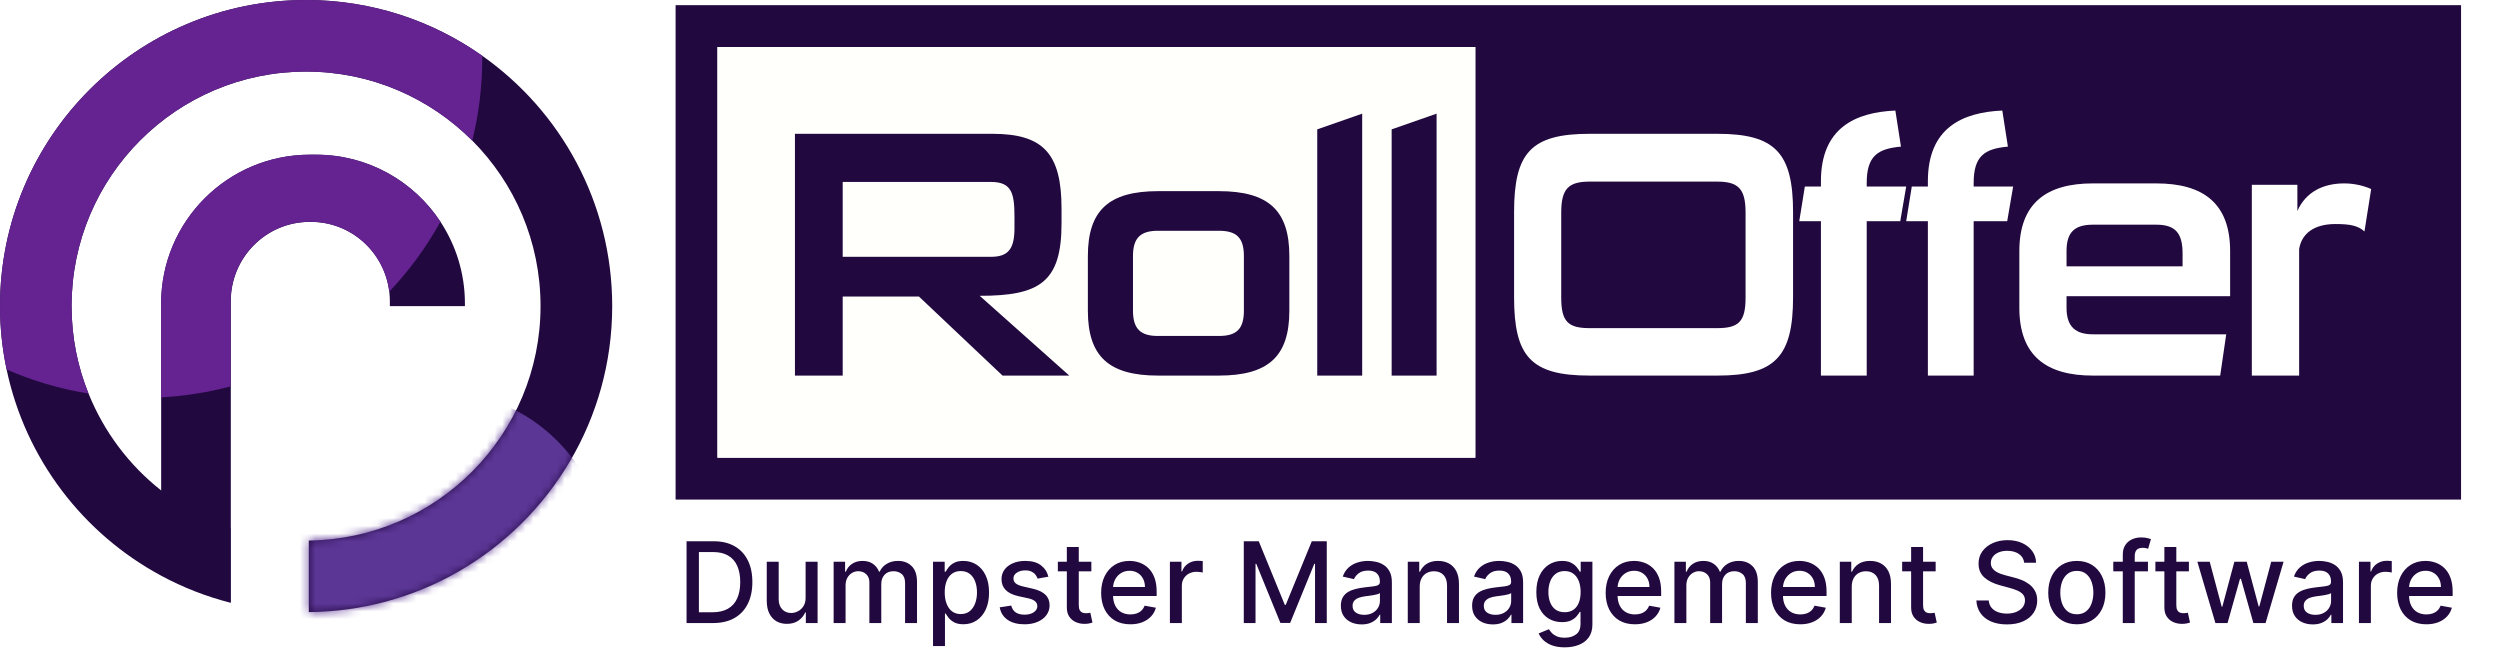
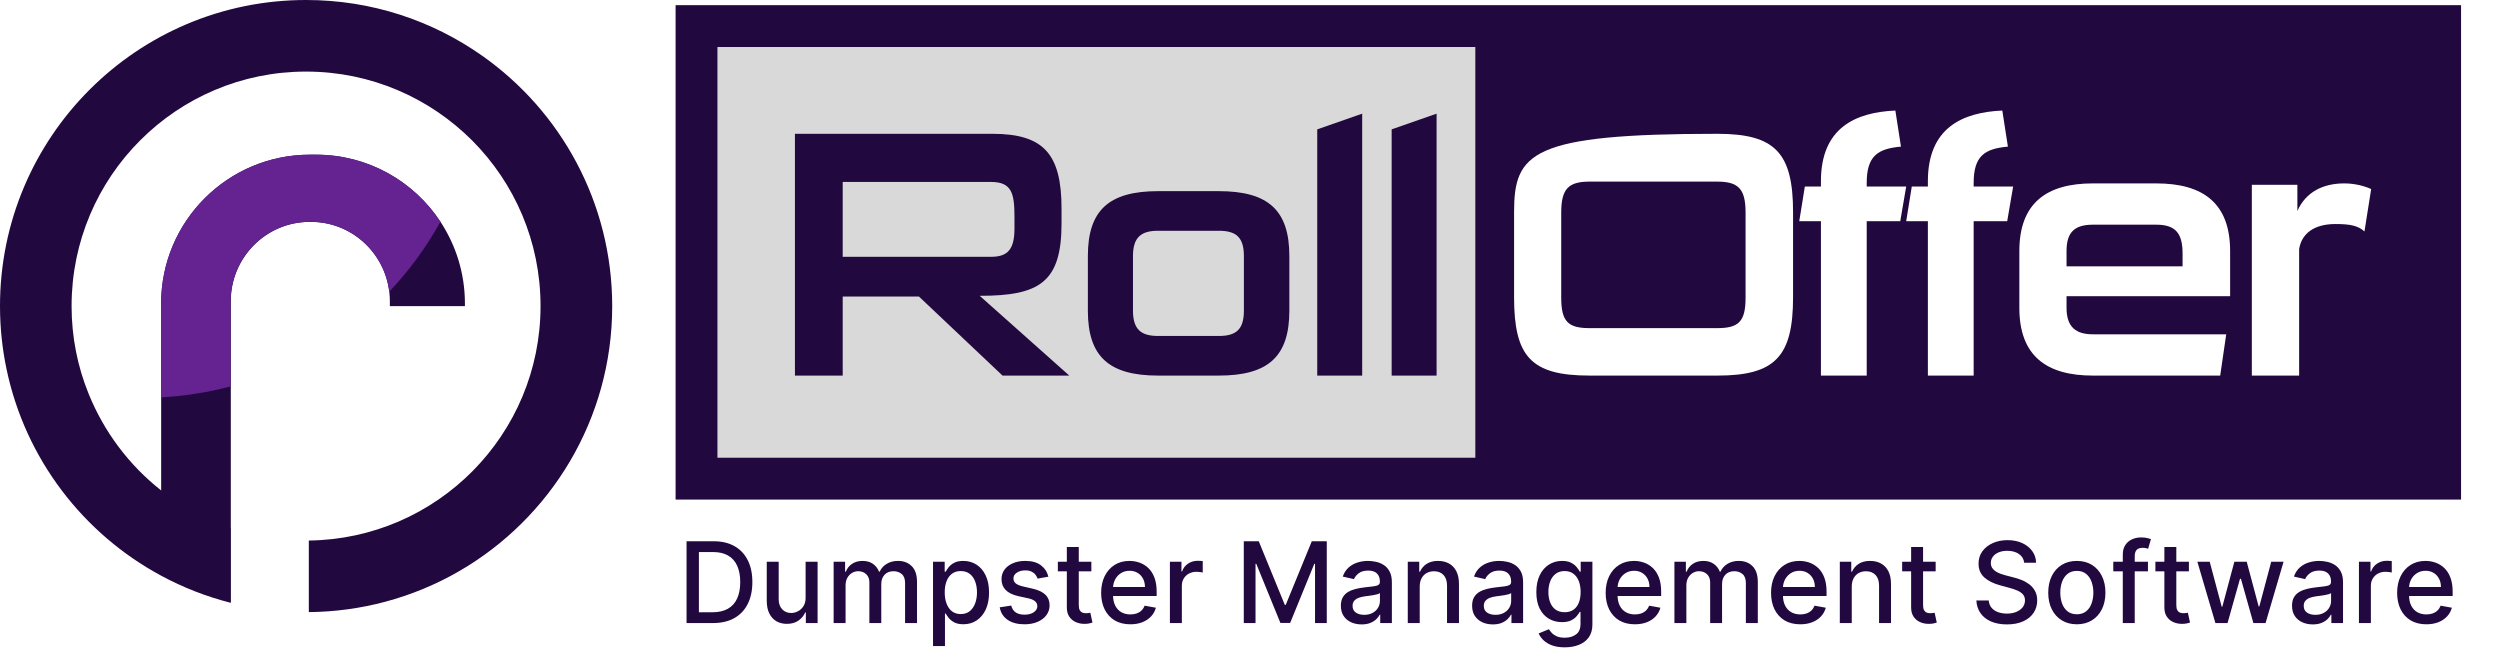
<svg xmlns="http://www.w3.org/2000/svg" width="321" height="84" viewBox="0 0 321 84" fill="none">
  <path d="M91.553 80H88.154V69.499H91.661C92.69 69.499 93.574 69.709 94.312 70.129C95.05 70.546 95.616 71.146 96.009 71.929C96.406 72.709 96.604 73.644 96.604 74.734C96.604 75.828 96.404 76.768 96.004 77.554C95.608 78.34 95.033 78.945 94.281 79.369C93.529 79.79 92.62 80 91.553 80ZM89.738 78.615H91.466C92.266 78.615 92.931 78.465 93.461 78.164C93.991 77.86 94.387 77.421 94.65 76.847C94.914 76.269 95.045 75.565 95.045 74.734C95.045 73.91 94.914 73.211 94.65 72.637C94.391 72.062 94.003 71.627 93.486 71.329C92.97 71.032 92.329 70.883 91.564 70.883H89.738V78.615ZM103.44 76.734V72.124H104.979V80H103.471V78.636H103.389C103.208 79.056 102.917 79.407 102.517 79.687C102.121 79.964 101.627 80.103 101.036 80.103C100.53 80.103 100.082 79.992 99.692 79.769C99.306 79.544 99.002 79.21 98.779 78.769C98.561 78.328 98.451 77.783 98.451 77.134V72.124H99.984V76.949C99.984 77.486 100.133 77.913 100.431 78.231C100.728 78.549 101.114 78.708 101.589 78.708C101.876 78.708 102.162 78.636 102.446 78.493C102.733 78.349 102.97 78.132 103.158 77.841C103.35 77.551 103.444 77.181 103.44 76.734ZM107.039 80V72.124H108.51V73.406H108.608C108.772 72.972 109.04 72.633 109.413 72.391C109.785 72.144 110.232 72.021 110.751 72.021C111.278 72.021 111.719 72.144 112.074 72.391C112.433 72.637 112.698 72.975 112.869 73.406H112.951C113.139 72.985 113.438 72.65 113.848 72.401C114.258 72.148 114.747 72.021 115.315 72.021C116.029 72.021 116.612 72.245 117.063 72.693C117.518 73.141 117.745 73.816 117.745 74.719V80H116.212V74.862C116.212 74.329 116.067 73.943 115.776 73.703C115.486 73.464 115.139 73.344 114.735 73.344C114.236 73.344 113.848 73.498 113.571 73.806C113.294 74.11 113.156 74.501 113.156 74.98V80H111.628V74.765C111.628 74.337 111.495 73.994 111.228 73.734C110.961 73.474 110.614 73.344 110.187 73.344C109.897 73.344 109.628 73.421 109.382 73.575C109.139 73.725 108.943 73.936 108.792 74.206C108.645 74.476 108.572 74.789 108.572 75.144V80H107.039ZM119.8 82.954V72.124H121.297V73.401H121.426C121.514 73.237 121.643 73.047 121.81 72.832C121.978 72.616 122.21 72.428 122.507 72.268C122.805 72.103 123.198 72.021 123.687 72.021C124.323 72.021 124.89 72.182 125.389 72.503C125.888 72.825 126.28 73.288 126.563 73.893C126.851 74.498 126.994 75.226 126.994 76.077C126.994 76.929 126.852 77.658 126.569 78.267C126.285 78.872 125.895 79.338 125.399 79.667C124.904 79.992 124.338 80.154 123.702 80.154C123.224 80.154 122.832 80.073 122.528 79.913C122.227 79.752 121.991 79.564 121.82 79.349C121.649 79.133 121.518 78.942 121.426 78.775H121.333V82.954H119.8ZM121.302 76.062C121.302 76.616 121.383 77.101 121.543 77.518C121.704 77.935 121.937 78.262 122.241 78.498C122.545 78.73 122.918 78.846 123.359 78.846C123.817 78.846 124.2 78.725 124.507 78.482C124.815 78.236 125.047 77.903 125.205 77.482C125.365 77.062 125.446 76.588 125.446 76.062C125.446 75.542 125.367 75.076 125.21 74.662C125.056 74.249 124.823 73.922 124.512 73.683C124.205 73.444 123.82 73.324 123.359 73.324C122.914 73.324 122.538 73.438 122.231 73.667C121.926 73.896 121.696 74.216 121.538 74.626C121.381 75.037 121.302 75.515 121.302 76.062ZM134.614 74.047L133.224 74.293C133.166 74.115 133.074 73.946 132.947 73.785C132.824 73.625 132.657 73.493 132.445 73.391C132.233 73.288 131.968 73.237 131.65 73.237C131.216 73.237 130.853 73.334 130.563 73.529C130.272 73.72 130.127 73.968 130.127 74.272C130.127 74.536 130.225 74.748 130.419 74.908C130.614 75.069 130.929 75.201 131.363 75.303L132.614 75.59C133.339 75.758 133.879 76.016 134.234 76.365C134.59 76.713 134.768 77.166 134.768 77.723C134.768 78.195 134.631 78.615 134.357 78.985C134.087 79.35 133.71 79.638 133.224 79.846C132.742 80.055 132.183 80.159 131.547 80.159C130.665 80.159 129.946 79.971 129.389 79.595C128.832 79.216 128.49 78.677 128.363 77.98L129.845 77.754C129.937 78.14 130.127 78.433 130.414 78.631C130.701 78.826 131.076 78.923 131.537 78.923C132.04 78.923 132.441 78.819 132.742 78.61C133.043 78.398 133.193 78.14 133.193 77.836C133.193 77.59 133.101 77.383 132.916 77.216C132.735 77.048 132.457 76.922 132.081 76.836L130.748 76.544C130.013 76.376 129.469 76.11 129.117 75.744C128.768 75.378 128.594 74.915 128.594 74.355C128.594 73.89 128.724 73.483 128.984 73.134C129.243 72.785 129.602 72.514 130.06 72.319C130.518 72.121 131.043 72.021 131.635 72.021C132.486 72.021 133.156 72.206 133.645 72.575C134.133 72.941 134.456 73.431 134.614 74.047ZM140.13 72.124V73.355H135.828V72.124H140.13ZM136.981 70.237H138.515V77.687C138.515 77.985 138.559 78.209 138.648 78.359C138.737 78.506 138.851 78.607 138.991 78.662C139.135 78.713 139.291 78.739 139.458 78.739C139.581 78.739 139.689 78.73 139.781 78.713C139.873 78.696 139.945 78.682 139.996 78.672L140.273 79.939C140.184 79.973 140.058 80.007 139.894 80.041C139.73 80.079 139.525 80.099 139.279 80.103C138.875 80.109 138.499 80.038 138.151 79.887C137.802 79.737 137.52 79.504 137.304 79.19C137.089 78.875 136.981 78.481 136.981 78.005V70.237ZM145.136 80.159C144.36 80.159 143.691 79.993 143.131 79.662C142.574 79.327 142.143 78.856 141.839 78.251C141.538 77.643 141.387 76.93 141.387 76.113C141.387 75.306 141.538 74.596 141.839 73.98C142.143 73.365 142.567 72.885 143.11 72.539C143.657 72.194 144.296 72.021 145.028 72.021C145.472 72.021 145.903 72.095 146.32 72.242C146.737 72.389 147.111 72.62 147.443 72.934C147.775 73.249 148.036 73.657 148.228 74.16C148.419 74.659 148.515 75.266 148.515 75.98V76.523H142.254V75.375H147.012C147.012 74.972 146.93 74.614 146.766 74.303C146.602 73.989 146.371 73.741 146.074 73.56C145.78 73.379 145.435 73.288 145.038 73.288C144.607 73.288 144.231 73.394 143.91 73.606C143.592 73.814 143.346 74.088 143.172 74.426C143.001 74.761 142.915 75.125 142.915 75.519V76.416C142.915 76.942 143.008 77.39 143.192 77.759C143.38 78.128 143.642 78.41 143.977 78.605C144.312 78.797 144.703 78.892 145.151 78.892C145.442 78.892 145.706 78.851 145.946 78.769C146.185 78.684 146.392 78.557 146.566 78.39C146.741 78.222 146.874 78.016 146.966 77.769L148.417 78.031C148.301 78.458 148.093 78.833 147.792 79.154C147.494 79.472 147.12 79.72 146.669 79.897C146.221 80.072 145.71 80.159 145.136 80.159ZM150.216 80V72.124H151.698V73.375H151.78C151.923 72.951 152.176 72.618 152.539 72.375C152.904 72.129 153.318 72.006 153.779 72.006C153.875 72.006 153.988 72.01 154.118 72.016C154.251 72.023 154.355 72.032 154.431 72.042V73.508C154.369 73.491 154.26 73.472 154.103 73.452C153.945 73.428 153.788 73.416 153.631 73.416C153.268 73.416 152.945 73.493 152.662 73.647C152.381 73.797 152.159 74.007 151.995 74.278C151.831 74.544 151.749 74.849 151.749 75.19V80H150.216ZM159.702 69.499H161.625L164.968 77.662H165.091L168.434 69.499H170.357V80H168.85V72.401H168.752L165.655 79.985H164.404L161.307 72.396H161.209V80H159.702V69.499ZM174.83 80.174C174.331 80.174 173.879 80.082 173.476 79.897C173.073 79.709 172.753 79.438 172.517 79.082C172.285 78.727 172.168 78.291 172.168 77.775C172.168 77.33 172.254 76.965 172.425 76.677C172.596 76.39 172.826 76.163 173.117 75.995C173.408 75.828 173.732 75.701 174.091 75.616C174.45 75.53 174.816 75.466 175.189 75.421C175.66 75.366 176.043 75.322 176.337 75.288C176.631 75.25 176.845 75.19 176.978 75.108C177.111 75.026 177.178 74.893 177.178 74.708V74.672C177.178 74.225 177.052 73.878 176.799 73.632C176.549 73.385 176.176 73.262 175.681 73.262C175.165 73.262 174.758 73.377 174.46 73.606C174.166 73.832 173.963 74.083 173.85 74.36L172.409 74.031C172.58 73.553 172.83 73.167 173.158 72.873C173.49 72.575 173.871 72.36 174.301 72.227C174.732 72.09 175.185 72.021 175.66 72.021C175.975 72.021 176.308 72.059 176.66 72.134C177.016 72.206 177.347 72.339 177.655 72.534C177.966 72.729 178.221 73.008 178.419 73.37C178.617 73.729 178.716 74.195 178.716 74.77V80H177.219V78.923H177.158C177.058 79.121 176.91 79.316 176.711 79.508C176.513 79.699 176.259 79.858 175.947 79.985C175.636 80.111 175.264 80.174 174.83 80.174ZM175.163 78.944C175.587 78.944 175.949 78.86 176.25 78.692C176.554 78.525 176.785 78.306 176.942 78.036C177.103 77.763 177.183 77.47 177.183 77.159V76.144C177.128 76.199 177.023 76.25 176.865 76.298C176.711 76.342 176.535 76.382 176.337 76.416C176.139 76.447 175.946 76.476 175.758 76.503C175.57 76.527 175.412 76.547 175.286 76.564C174.989 76.602 174.717 76.665 174.471 76.754C174.228 76.843 174.033 76.971 173.886 77.139C173.743 77.303 173.671 77.522 173.671 77.795C173.671 78.175 173.811 78.462 174.091 78.657C174.372 78.848 174.729 78.944 175.163 78.944ZM182.292 75.324V80H180.758V72.124H182.23V73.406H182.327C182.509 72.989 182.792 72.654 183.179 72.401C183.568 72.148 184.059 72.021 184.65 72.021C185.187 72.021 185.657 72.134 186.06 72.36C186.464 72.582 186.777 72.914 186.999 73.355C187.221 73.796 187.332 74.341 187.332 74.99V80H185.799V75.175C185.799 74.604 185.65 74.158 185.353 73.837C185.055 73.512 184.647 73.35 184.127 73.35C183.772 73.35 183.456 73.426 183.179 73.58C182.905 73.734 182.688 73.96 182.527 74.257C182.37 74.551 182.292 74.907 182.292 75.324ZM191.68 80.174C191.181 80.174 190.73 80.082 190.327 79.897C189.923 79.709 189.604 79.438 189.368 79.082C189.135 78.727 189.019 78.291 189.019 77.775C189.019 77.33 189.104 76.965 189.275 76.677C189.446 76.39 189.677 76.163 189.968 75.995C190.258 75.828 190.583 75.701 190.942 75.616C191.301 75.53 191.667 75.466 192.039 75.421C192.511 75.366 192.894 75.322 193.188 75.288C193.482 75.25 193.695 75.19 193.829 75.108C193.962 75.026 194.029 74.893 194.029 74.708V74.672C194.029 74.225 193.902 73.878 193.649 73.632C193.4 73.385 193.027 73.262 192.531 73.262C192.015 73.262 191.608 73.377 191.311 73.606C191.017 73.832 190.814 74.083 190.701 74.36L189.26 74.031C189.431 73.553 189.68 73.167 190.009 72.873C190.34 72.575 190.721 72.36 191.152 72.227C191.583 72.09 192.036 72.021 192.511 72.021C192.825 72.021 193.159 72.059 193.511 72.134C193.866 72.206 194.198 72.339 194.506 72.534C194.817 72.729 195.071 73.008 195.27 73.37C195.468 73.729 195.567 74.195 195.567 74.77V80H194.07V78.923H194.008C193.909 79.121 193.76 79.316 193.562 79.508C193.364 79.699 193.109 79.858 192.798 79.985C192.487 80.111 192.114 80.174 191.68 80.174ZM192.014 78.944C192.437 78.944 192.8 78.86 193.101 78.692C193.405 78.525 193.636 78.306 193.793 78.036C193.953 77.763 194.034 77.47 194.034 77.159V76.144C193.979 76.199 193.873 76.25 193.716 76.298C193.562 76.342 193.386 76.382 193.188 76.416C192.989 76.447 192.796 76.476 192.608 76.503C192.42 76.527 192.263 76.547 192.137 76.564C191.839 76.602 191.567 76.665 191.321 76.754C191.079 76.843 190.884 76.971 190.737 77.139C190.593 77.303 190.521 77.522 190.521 77.795C190.521 78.175 190.662 78.462 190.942 78.657C191.222 78.848 191.579 78.944 192.014 78.944ZM200.911 83.118C200.286 83.118 199.747 83.035 199.296 82.871C198.848 82.707 198.482 82.49 198.199 82.22C197.915 81.95 197.703 81.654 197.563 81.333L198.881 80.79C198.973 80.94 199.096 81.099 199.25 81.266C199.407 81.437 199.619 81.583 199.886 81.702C200.156 81.822 200.503 81.882 200.927 81.882C201.508 81.882 201.988 81.74 202.367 81.456C202.747 81.176 202.937 80.728 202.937 80.113V78.564H202.839C202.747 78.732 202.614 78.918 202.439 79.123C202.268 79.328 202.032 79.506 201.732 79.656C201.431 79.807 201.039 79.882 200.557 79.882C199.935 79.882 199.375 79.737 198.876 79.446C198.38 79.152 197.987 78.72 197.696 78.149C197.409 77.575 197.265 76.869 197.265 76.031C197.265 75.194 197.407 74.476 197.691 73.878C197.978 73.279 198.371 72.821 198.87 72.503C199.37 72.182 199.935 72.021 200.568 72.021C201.057 72.021 201.451 72.103 201.752 72.268C202.053 72.428 202.287 72.616 202.455 72.832C202.626 73.047 202.757 73.237 202.849 73.401H202.962V72.124H204.465V80.174C204.465 80.851 204.307 81.407 203.993 81.841C203.678 82.275 203.253 82.596 202.716 82.805C202.183 83.013 201.581 83.118 200.911 83.118ZM200.896 78.61C201.337 78.61 201.709 78.508 202.014 78.303C202.321 78.094 202.554 77.797 202.711 77.411C202.872 77.021 202.952 76.554 202.952 76.011C202.952 75.481 202.873 75.014 202.716 74.611C202.559 74.207 202.328 73.893 202.024 73.667C201.72 73.438 201.344 73.324 200.896 73.324C200.434 73.324 200.05 73.444 199.742 73.683C199.434 73.919 199.202 74.24 199.045 74.647C198.891 75.054 198.814 75.508 198.814 76.011C198.814 76.527 198.893 76.98 199.05 77.37C199.207 77.759 199.44 78.064 199.747 78.282C200.058 78.501 200.441 78.61 200.896 78.61ZM209.915 80.159C209.139 80.159 208.471 79.993 207.91 79.662C207.353 79.327 206.922 78.856 206.618 78.251C206.317 77.643 206.167 76.93 206.167 76.113C206.167 75.306 206.317 74.596 206.618 73.98C206.922 73.365 207.346 72.885 207.89 72.539C208.437 72.194 209.076 72.021 209.808 72.021C210.252 72.021 210.683 72.095 211.1 72.242C211.517 72.389 211.891 72.62 212.223 72.934C212.554 73.249 212.816 73.657 213.007 74.16C213.199 74.659 213.294 75.266 213.294 75.98V76.523H207.034V75.375H211.792C211.792 74.972 211.71 74.614 211.546 74.303C211.382 73.989 211.151 73.741 210.854 73.56C210.56 73.379 210.214 73.288 209.818 73.288C209.387 73.288 209.011 73.394 208.69 73.606C208.372 73.814 208.126 74.088 207.951 74.426C207.781 74.761 207.695 75.125 207.695 75.519V76.416C207.695 76.942 207.787 77.39 207.972 77.759C208.16 78.128 208.421 78.41 208.756 78.605C209.091 78.797 209.483 78.892 209.931 78.892C210.221 78.892 210.486 78.851 210.725 78.769C210.965 78.684 211.172 78.557 211.346 78.39C211.52 78.222 211.654 78.016 211.746 77.769L213.197 78.031C213.081 78.458 212.872 78.833 212.571 79.154C212.274 79.472 211.9 79.72 211.448 79.897C211.001 80.072 210.49 80.159 209.915 80.159ZM214.995 80V72.124H216.467V73.406H216.565C216.729 72.972 216.997 72.633 217.37 72.391C217.742 72.144 218.188 72.021 218.708 72.021C219.234 72.021 219.675 72.144 220.031 72.391C220.39 72.637 220.655 72.975 220.826 73.406H220.908C221.096 72.985 221.395 72.65 221.805 72.401C222.215 72.148 222.704 72.021 223.271 72.021C223.986 72.021 224.569 72.245 225.02 72.693C225.475 73.141 225.702 73.816 225.702 74.719V80H224.169V74.862C224.169 74.329 224.024 73.943 223.733 73.703C223.442 73.464 223.095 73.344 222.692 73.344C222.193 73.344 221.805 73.498 221.528 73.806C221.251 74.11 221.113 74.501 221.113 74.98V80H219.585V74.765C219.585 74.337 219.451 73.994 219.185 73.734C218.918 73.474 218.571 73.344 218.144 73.344C217.853 73.344 217.585 73.421 217.339 73.575C217.096 73.725 216.9 73.936 216.749 74.206C216.602 74.476 216.529 74.789 216.529 75.144V80H214.995ZM231.151 80.159C230.375 80.159 229.707 79.993 229.146 79.662C228.589 79.327 228.159 78.856 227.854 78.251C227.553 77.643 227.403 76.93 227.403 76.113C227.403 75.306 227.553 74.596 227.854 73.98C228.159 73.365 228.582 72.885 229.126 72.539C229.673 72.194 230.312 72.021 231.044 72.021C231.488 72.021 231.919 72.095 232.336 72.242C232.753 72.389 233.127 72.62 233.459 72.934C233.79 73.249 234.052 73.657 234.243 74.16C234.435 74.659 234.53 75.266 234.53 75.98V76.523H228.27V75.375H233.028C233.028 74.972 232.946 74.614 232.782 74.303C232.618 73.989 232.387 73.741 232.09 73.56C231.796 73.379 231.45 73.288 231.054 73.288C230.623 73.288 230.247 73.394 229.926 73.606C229.608 73.814 229.362 74.088 229.187 74.426C229.017 74.761 228.931 75.125 228.931 75.519V76.416C228.931 76.942 229.023 77.39 229.208 77.759C229.396 78.128 229.657 78.41 229.992 78.605C230.327 78.797 230.719 78.892 231.167 78.892C231.457 78.892 231.722 78.851 231.961 78.769C232.201 78.684 232.408 78.557 232.582 78.39C232.756 78.222 232.89 78.016 232.982 77.769L234.433 78.031C234.317 78.458 234.108 78.833 233.807 79.154C233.51 79.472 233.136 79.72 232.684 79.897C232.237 80.072 231.726 80.159 231.151 80.159ZM237.765 75.324V80H236.232V72.124H237.703V73.406H237.801C237.982 72.989 238.265 72.654 238.652 72.401C239.041 72.148 239.532 72.021 240.123 72.021C240.66 72.021 241.13 72.134 241.533 72.36C241.937 72.582 242.25 72.914 242.472 73.355C242.694 73.796 242.805 74.341 242.805 74.99V80H241.272V75.175C241.272 74.604 241.123 74.158 240.826 73.837C240.528 73.512 240.12 73.35 239.6 73.35C239.245 73.35 238.929 73.426 238.652 73.58C238.378 73.734 238.161 73.96 238.001 74.257C237.843 74.551 237.765 74.907 237.765 75.324ZM248.538 72.124V73.355H244.236V72.124H248.538ZM245.389 70.237H246.923V77.687C246.923 77.985 246.967 78.209 247.056 78.359C247.145 78.506 247.259 78.607 247.399 78.662C247.543 78.713 247.699 78.739 247.866 78.739C247.989 78.739 248.097 78.73 248.189 78.713C248.281 78.696 248.353 78.682 248.404 78.672L248.681 79.939C248.592 79.973 248.466 80.007 248.302 80.041C248.138 80.079 247.933 80.099 247.687 80.103C247.283 80.109 246.907 80.038 246.559 79.887C246.21 79.737 245.928 79.504 245.712 79.19C245.497 78.875 245.389 78.481 245.389 78.005V70.237ZM259.906 72.257C259.851 71.772 259.625 71.396 259.229 71.129C258.832 70.859 258.333 70.724 257.732 70.724C257.301 70.724 256.928 70.793 256.614 70.929C256.299 71.063 256.055 71.247 255.881 71.483C255.71 71.716 255.624 71.98 255.624 72.278C255.624 72.527 255.682 72.743 255.798 72.924C255.918 73.105 256.074 73.257 256.265 73.38C256.46 73.5 256.668 73.601 256.891 73.683C257.113 73.761 257.327 73.826 257.532 73.878L258.557 74.144C258.892 74.226 259.236 74.337 259.588 74.478C259.94 74.618 260.266 74.802 260.567 75.031C260.868 75.26 261.111 75.544 261.295 75.882C261.483 76.221 261.577 76.626 261.577 77.098C261.577 77.693 261.423 78.221 261.116 78.682C260.812 79.144 260.369 79.508 259.788 79.774C259.21 80.041 258.511 80.174 257.691 80.174C256.904 80.174 256.224 80.05 255.65 79.8C255.075 79.55 254.626 79.197 254.301 78.739C253.976 78.277 253.797 77.73 253.763 77.098H255.352C255.383 77.477 255.506 77.793 255.722 78.046C255.94 78.296 256.219 78.482 256.557 78.605C256.899 78.725 257.274 78.785 257.68 78.785C258.128 78.785 258.526 78.715 258.875 78.575C259.227 78.431 259.504 78.233 259.706 77.98C259.907 77.723 260.008 77.424 260.008 77.082C260.008 76.771 259.919 76.517 259.742 76.318C259.567 76.12 259.33 75.956 259.029 75.826C258.731 75.696 258.395 75.582 258.019 75.483L256.778 75.144C255.937 74.915 255.27 74.578 254.778 74.134C254.289 73.69 254.045 73.102 254.045 72.37C254.045 71.765 254.209 71.237 254.537 70.786C254.865 70.334 255.31 69.984 255.87 69.734C256.431 69.482 257.063 69.355 257.767 69.355C258.479 69.355 259.106 69.48 259.649 69.729C260.196 69.979 260.627 70.323 260.941 70.76C261.256 71.194 261.42 71.693 261.434 72.257H259.906ZM266.665 80.159C265.927 80.159 265.282 79.99 264.732 79.651C264.182 79.313 263.754 78.84 263.45 78.231C263.146 77.623 262.994 76.912 262.994 76.098C262.994 75.281 263.146 74.566 263.45 73.954C263.754 73.343 264.182 72.868 264.732 72.529C265.282 72.191 265.927 72.021 266.665 72.021C267.404 72.021 268.048 72.191 268.598 72.529C269.149 72.868 269.576 73.343 269.88 73.954C270.184 74.566 270.337 75.281 270.337 76.098C270.337 76.912 270.184 77.623 269.88 78.231C269.576 78.84 269.149 79.313 268.598 79.651C268.048 79.99 267.404 80.159 266.665 80.159ZM266.67 78.872C267.149 78.872 267.545 78.745 267.86 78.493C268.174 78.24 268.407 77.903 268.557 77.482C268.711 77.062 268.788 76.599 268.788 76.093C268.788 75.59 268.711 75.129 268.557 74.708C268.407 74.284 268.174 73.944 267.86 73.688C267.545 73.431 267.149 73.303 266.67 73.303C266.188 73.303 265.788 73.431 265.47 73.688C265.156 73.944 264.922 74.284 264.768 74.708C264.618 75.129 264.542 75.59 264.542 76.093C264.542 76.599 264.618 77.062 264.768 77.482C264.922 77.903 265.156 78.24 265.47 78.493C265.788 78.745 266.188 78.872 266.67 78.872ZM275.796 72.124V73.355H271.345V72.124H275.796ZM272.566 80V71.211C272.566 70.719 272.673 70.311 272.889 69.986C273.104 69.658 273.39 69.413 273.745 69.252C274.101 69.088 274.487 69.006 274.904 69.006C275.212 69.006 275.475 69.032 275.694 69.083C275.912 69.131 276.075 69.176 276.181 69.217L275.822 70.457C275.75 70.437 275.658 70.413 275.545 70.386C275.432 70.355 275.295 70.34 275.135 70.34C274.762 70.34 274.495 70.432 274.335 70.617C274.178 70.801 274.099 71.068 274.099 71.416V80H272.566ZM281.055 72.124V73.355H276.752V72.124H281.055ZM277.906 70.237H279.439V77.687C279.439 77.985 279.484 78.209 279.573 78.359C279.662 78.506 279.776 78.607 279.916 78.662C280.06 78.713 280.215 78.739 280.383 78.739C280.506 78.739 280.614 78.73 280.706 78.713C280.798 78.696 280.87 78.682 280.921 78.672L281.198 79.939C281.109 79.973 280.983 80.007 280.819 80.041C280.655 80.079 280.449 80.099 280.203 80.103C279.8 80.109 279.424 80.038 279.075 79.887C278.727 79.737 278.445 79.504 278.229 79.19C278.014 78.875 277.906 78.481 277.906 78.005V70.237ZM284.458 80L282.14 72.124H283.725L285.268 77.908H285.345L286.894 72.124H288.478L290.016 77.882H290.093L291.626 72.124H293.211L290.898 80H289.334L287.735 74.314H287.617L286.017 80H284.458ZM296.958 80.174C296.459 80.174 296.008 80.082 295.604 79.897C295.201 79.709 294.881 79.438 294.645 79.082C294.413 78.727 294.297 78.291 294.297 77.775C294.297 77.33 294.382 76.965 294.553 76.677C294.724 76.39 294.955 76.163 295.245 75.995C295.536 75.828 295.861 75.701 296.219 75.616C296.578 75.53 296.944 75.466 297.317 75.421C297.789 75.366 298.171 75.322 298.465 75.288C298.759 75.25 298.973 75.19 299.106 75.108C299.24 75.026 299.306 74.893 299.306 74.708V74.672C299.306 74.225 299.18 73.878 298.927 73.632C298.677 73.385 298.305 73.262 297.809 73.262C297.293 73.262 296.886 73.377 296.589 73.606C296.295 73.832 296.091 74.083 295.978 74.36L294.538 74.031C294.709 73.553 294.958 73.167 295.286 72.873C295.618 72.575 295.999 72.36 296.43 72.227C296.86 72.09 297.313 72.021 297.789 72.021C298.103 72.021 298.436 72.059 298.788 72.134C299.144 72.206 299.475 72.339 299.783 72.534C300.094 72.729 300.349 73.008 300.547 73.37C300.745 73.729 300.845 74.195 300.845 74.77V80H299.347V78.923H299.286C299.187 79.121 299.038 79.316 298.84 79.508C298.641 79.699 298.387 79.858 298.076 79.985C297.765 80.111 297.392 80.174 296.958 80.174ZM297.291 78.944C297.715 78.944 298.077 78.86 298.378 78.692C298.682 78.525 298.913 78.306 299.07 78.036C299.231 77.763 299.311 77.47 299.311 77.159V76.144C299.257 76.199 299.151 76.25 298.994 76.298C298.84 76.342 298.664 76.382 298.465 76.416C298.267 76.447 298.074 76.476 297.886 76.503C297.698 76.527 297.541 76.547 297.414 76.564C297.117 76.602 296.845 76.665 296.599 76.754C296.356 76.843 296.161 76.971 296.014 77.139C295.871 77.303 295.799 77.522 295.799 77.795C295.799 78.175 295.939 78.462 296.219 78.657C296.5 78.848 296.857 78.944 297.291 78.944ZM302.887 80V72.124H304.369V73.375H304.451C304.594 72.951 304.847 72.618 305.209 72.375C305.575 72.129 305.989 72.006 306.45 72.006C306.546 72.006 306.659 72.01 306.789 72.016C306.922 72.023 307.026 72.032 307.102 72.042V73.508C307.04 73.491 306.931 73.472 306.773 73.452C306.616 73.428 306.459 73.416 306.302 73.416C305.939 73.416 305.616 73.493 305.333 73.647C305.052 73.797 304.83 74.007 304.666 74.278C304.502 74.544 304.42 74.849 304.42 75.19V80H302.887ZM311.541 80.159C310.765 80.159 310.096 79.993 309.536 79.662C308.979 79.327 308.548 78.856 308.244 78.251C307.943 77.643 307.792 76.93 307.792 76.113C307.792 75.306 307.943 74.596 308.244 73.98C308.548 73.365 308.972 72.885 309.515 72.539C310.062 72.194 310.702 72.021 311.433 72.021C311.877 72.021 312.308 72.095 312.725 72.242C313.142 72.389 313.517 72.62 313.848 72.934C314.18 73.249 314.441 73.657 314.633 74.16C314.824 74.659 314.92 75.266 314.92 75.98V76.523H308.659V75.375H313.417C313.417 74.972 313.335 74.614 313.171 74.303C313.007 73.989 312.777 73.741 312.479 73.56C312.185 73.379 311.84 73.288 311.443 73.288C311.013 73.288 310.637 73.394 310.315 73.606C309.997 73.814 309.751 74.088 309.577 74.426C309.406 74.761 309.321 75.125 309.321 75.519V76.416C309.321 76.942 309.413 77.39 309.597 77.759C309.785 78.128 310.047 78.41 310.382 78.605C310.717 78.797 311.108 78.892 311.556 78.892C311.847 78.892 312.112 78.851 312.351 78.769C312.59 78.684 312.797 78.557 312.971 78.39C313.146 78.222 313.279 78.016 313.371 77.769L314.822 78.031C314.706 78.458 314.498 78.833 314.197 79.154C313.899 79.472 313.525 79.72 313.074 79.897C312.626 80.072 312.115 80.159 311.541 80.159Z" fill="#21083F" />
  <path d="M61.923 7.164C55.524 2.651 47.724 0 39.298 0C17.593 0 0 17.593 0 39.298C0 42.091 0.295 44.813 0.848 47.441C3.264 58.906 10.664 68.522 20.692 73.918C23.485 75.427 26.489 76.605 29.648 77.406V74.437V67.826C29.636 67.826 29.636 67.826 29.636 67.826V38.674C29.636 33.053 34.184 28.493 39.758 28.493H39.934C45.108 28.493 49.397 32.417 49.986 37.472C50.033 37.872 50.057 38.273 50.057 38.685V39.31H59.696V38.98C59.696 35.103 58.541 31.497 56.561 28.481C53.144 23.284 47.264 19.867 40.583 19.867H39.805C29.247 19.867 20.692 28.422 20.692 38.98V62.971C16.591 59.743 13.351 55.453 11.371 50.54C9.957 47.052 9.191 43.269 9.191 39.298C9.191 22.672 22.672 9.191 39.298 9.191C47.641 9.191 55.182 12.585 60.638 18.052C66.059 23.496 69.405 31.003 69.405 39.298C69.405 55.807 56.113 69.205 39.652 69.405V78.596C43.045 78.561 46.333 78.102 49.467 77.265C52.814 76.369 55.995 75.05 58.93 73.353C70.69 66.565 78.608 53.851 78.608 39.298C78.596 26.018 72.009 14.27 61.923 7.164Z" fill="#21083F" />
  <mask id="mask0_1377_622" style="mask-type:alpha" maskUnits="userSpaceOnUse" x="0" y="0" width="79" height="79">
-     <path d="M61.923 7.164C55.524 2.651 47.724 0 39.298 0C17.593 0 0 17.593 0 39.298C0 42.091 0.295 44.813 0.848 47.441C3.264 58.906 10.664 68.522 20.692 73.918C23.485 75.427 26.489 76.605 29.648 77.406V74.437V67.826C29.636 67.826 29.636 67.826 29.636 67.826V38.674C29.636 33.053 34.184 28.493 39.758 28.493H39.934C45.108 28.493 49.397 32.417 49.986 37.472C50.033 37.872 50.057 38.273 50.057 38.685V39.31H59.696V38.98C59.696 35.103 58.541 31.497 56.561 28.481C53.144 23.284 47.264 19.867 40.583 19.867H39.805C29.247 19.867 20.692 28.422 20.692 38.98V62.971C16.591 59.743 13.351 55.453 11.371 50.54C9.957 47.052 9.191 43.269 9.191 39.298C9.191 22.672 22.672 9.191 39.298 9.191C47.641 9.191 55.182 12.585 60.638 18.052C66.059 23.496 69.405 31.003 69.405 39.298C69.405 55.807 56.113 69.205 39.652 69.405V78.596C43.045 78.561 46.333 78.102 49.467 77.265C52.814 76.369 55.995 75.05 58.93 73.353C70.69 66.565 78.608 53.851 78.608 39.298C78.596 26.018 72.009 14.27 61.923 7.164Z" fill="#21083F" />
-   </mask>
+     </mask>
  <g mask="url(#mask0_1377_622)">
    <g filter="url(#filter0_f_1377_622)">
      <ellipse cx="57.231" cy="74.194" rx="21.365" ry="23.695" fill="#5B3695" />
    </g>
  </g>
  <path d="M56.549 28.469C54.746 31.745 52.531 34.761 49.974 37.46C49.373 32.417 45.096 28.481 39.922 28.481H39.746C34.16 28.481 29.612 33.053 29.612 38.662V49.609C26.737 50.375 23.744 50.858 20.68 51.023V38.968C20.68 28.41 29.235 19.855 39.793 19.855H40.571C47.252 19.855 53.132 23.284 56.549 28.469Z" fill="#642391" />
-   <path d="M61.923 7.483C61.923 11.124 61.475 14.671 60.638 18.052C55.182 12.585 47.641 9.191 39.298 9.191C22.672 9.191 9.191 22.672 9.191 39.298C9.191 43.269 9.957 47.052 11.359 50.528C7.683 49.939 4.16 48.89 0.848 47.441C0.295 44.813 0 42.091 0 39.298C0 17.593 17.593 0 39.298 0C47.724 0 55.524 2.651 61.923 7.164C61.923 7.27 61.923 7.377 61.923 7.483Z" fill="#642391" />
  <rect x="86.746" y="0.663" width="229.254" height="63.483" fill="#21083F" />
  <rect x="92.119" y="6.036" width="97.314" height="52.736" fill="#D9D9D9" />
-   <rect x="92.119" y="6.036" width="97.314" height="52.736" fill="#FFFFFC" />
  <path d="M137.294 48.225L125.793 37.982C133.46 37.982 136.301 36.268 136.301 28.687V26.792C136.301 19.753 134.001 17.18 127.416 17.18H102.07V48.225H108.203V38.073H117.99L128.724 48.225H137.294ZM130.258 29.319C130.258 32.026 129.401 32.974 127.236 32.974H108.203V23.362H127.236C129.897 23.362 130.258 24.806 130.258 27.83V29.319Z" fill="#21083F" />
  <path d="M174.905 48.225V14.593L169.134 16.609V48.225H174.905Z" fill="#21083F" />
  <path d="M184.458 48.225V14.593L178.687 16.609V48.225H184.458Z" fill="#21083F" />
  <path d="M156.493 48.225C162.852 48.225 165.552 45.769 165.552 39.893V32.876C165.552 27 162.852 24.544 156.493 24.544H148.697C142.382 24.544 139.682 27 139.682 32.876V39.893C139.682 45.769 142.382 48.225 148.697 48.225H156.493ZM159.716 39.893C159.716 42.305 158.714 43.138 156.493 43.138H148.697C146.52 43.138 145.474 42.305 145.474 39.893V32.876C145.474 30.464 146.52 29.631 148.697 29.631H156.493C158.714 29.631 159.716 30.464 159.716 32.876V39.893Z" fill="#21083F" />
-   <path d="M220.517 48.225C227.925 48.225 230.229 45.789 230.229 38.163V27.243C230.229 19.617 227.925 17.18 220.517 17.18H204.12C196.576 17.18 194.408 19.617 194.408 27.243V38.163C194.408 45.789 196.576 48.225 204.12 48.225H220.517ZM224.131 38.208C224.131 41.276 223.273 42.134 220.472 42.134H204.12C201.319 42.134 200.461 41.276 200.461 38.208V27.288C200.461 24.22 201.41 23.317 204.12 23.317H220.472C223.182 23.317 224.131 24.22 224.131 27.288V38.208Z" fill="white" />
+   <path d="M220.517 48.225C227.925 48.225 230.229 45.789 230.229 38.163V27.243C230.229 19.617 227.925 17.18 220.517 17.18C196.576 17.18 194.408 19.617 194.408 27.243V38.163C194.408 45.789 196.576 48.225 204.12 48.225H220.517ZM224.131 38.208C224.131 41.276 223.273 42.134 220.472 42.134H204.12C201.319 42.134 200.461 41.276 200.461 38.208V27.288C200.461 24.22 201.41 23.317 204.12 23.317H220.472C223.182 23.317 224.131 24.22 224.131 27.288V38.208Z" fill="white" />
  <path d="M295.209 48.225V31.986C295.527 29.99 297.114 28.765 299.879 28.765C301.828 28.765 302.781 28.992 303.597 29.718L304.458 24.274C303.551 23.866 302.327 23.549 301.012 23.549C298.292 23.549 296.071 24.637 294.983 27.087V23.73H289.135V48.225H295.209Z" fill="white" />
  <path d="M285.073 48.225L285.847 42.924H268.715C266.619 42.924 265.344 42.056 265.344 39.543V38.035H286.348V32.231C286.348 26.062 282.84 23.549 276.871 23.549H268.715C262.792 23.549 259.284 26.062 259.284 32.231V39.543C259.284 45.712 262.792 48.225 268.715 48.225H285.073ZM280.243 34.196H265.344V32.231C265.344 29.901 266.3 28.85 268.715 28.85H276.871C279.286 28.85 280.243 29.901 280.243 32.551V34.196Z" fill="white" />
  <path d="M239.686 48.225V28.401H243.993L244.756 23.95H239.686V23.501C239.686 20.039 241.077 19.095 244.083 18.826L243.365 14.195C238.25 14.42 233.807 16.398 233.807 23.276V23.95H231.743L231.025 28.401H233.807V48.225H239.686Z" fill="white" />
  <path d="M253.417 48.225V28.401H257.725L258.488 23.95H253.417V23.501C253.417 20.039 254.808 19.095 257.815 18.826L257.097 14.195C251.981 14.42 247.539 16.398 247.539 23.276V23.95H245.474L244.756 28.401H247.539V48.225H253.417Z" fill="white" />
  <defs>
    <filter id="filter0_f_1377_622" x="-60.811" y="-46.179" width="236.085" height="240.747" filterUnits="userSpaceOnUse" color-interpolation-filters="sRGB">
      <feFlood flood-opacity="0" result="BackgroundImageFix" />
      <feBlend mode="normal" in="SourceGraphic" in2="BackgroundImageFix" result="shape" />
      <feGaussianBlur stdDeviation="48.339" result="effect1_foregroundBlur_1377_622" />
    </filter>
  </defs>
</svg>